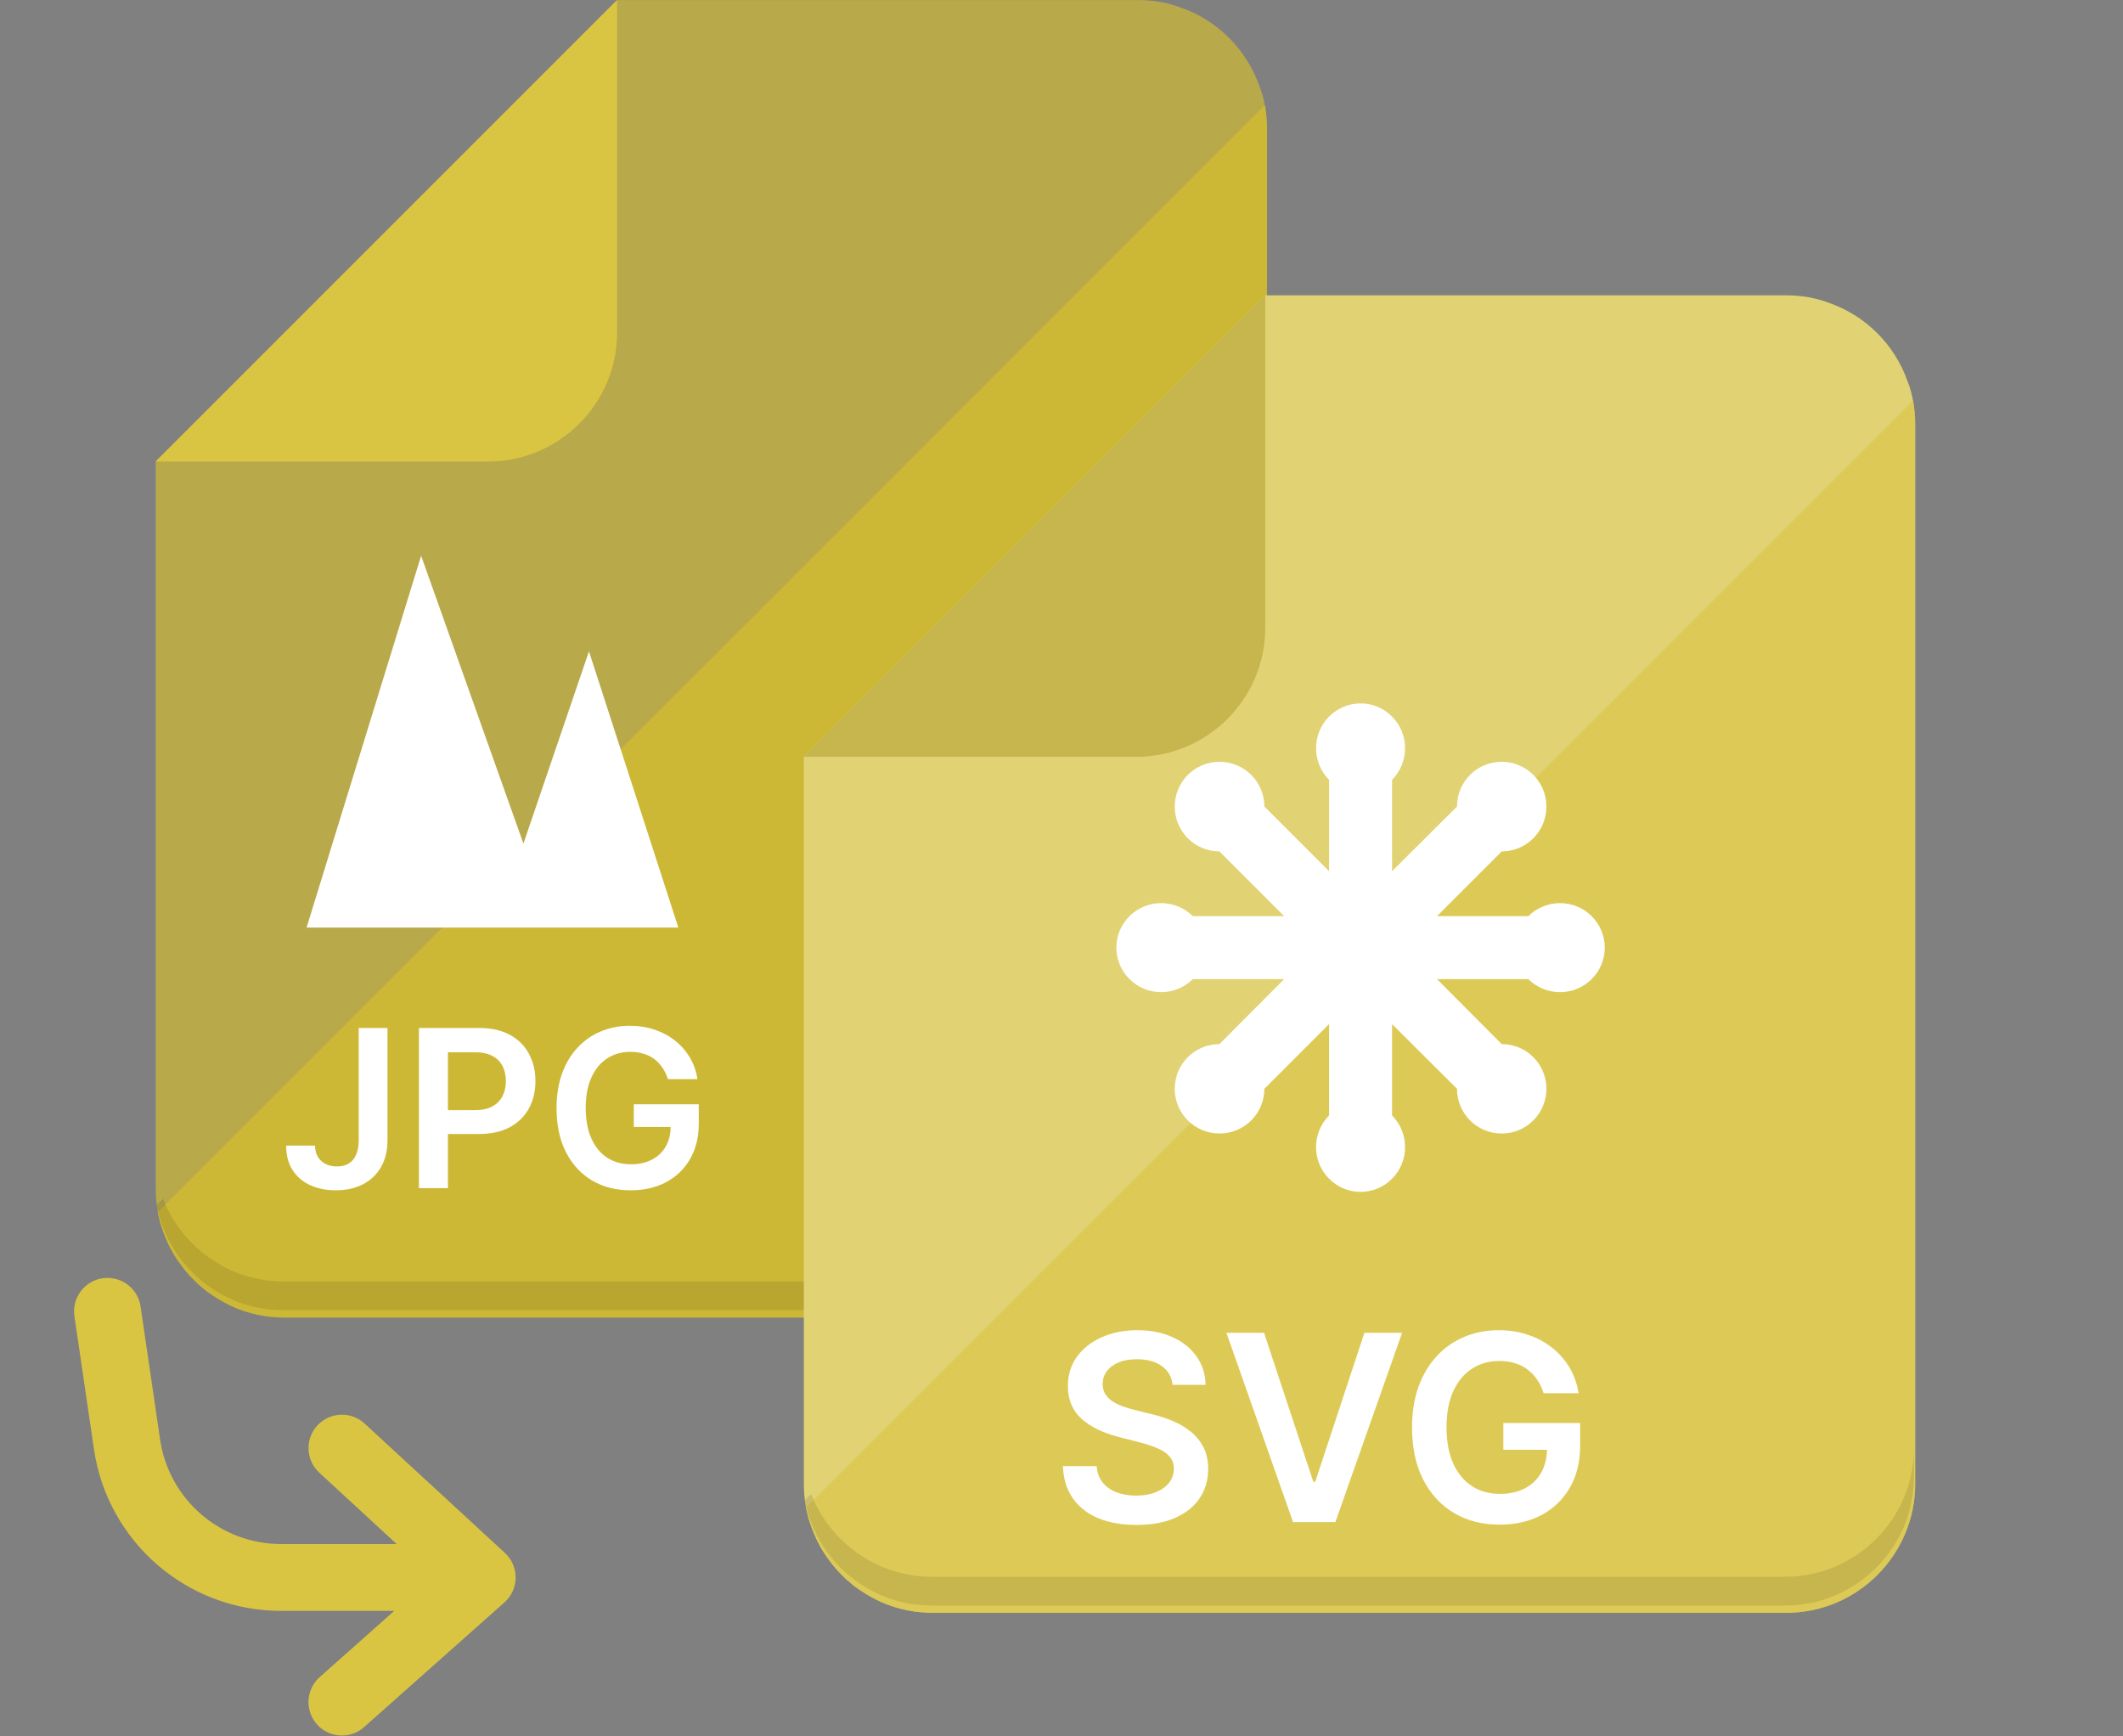
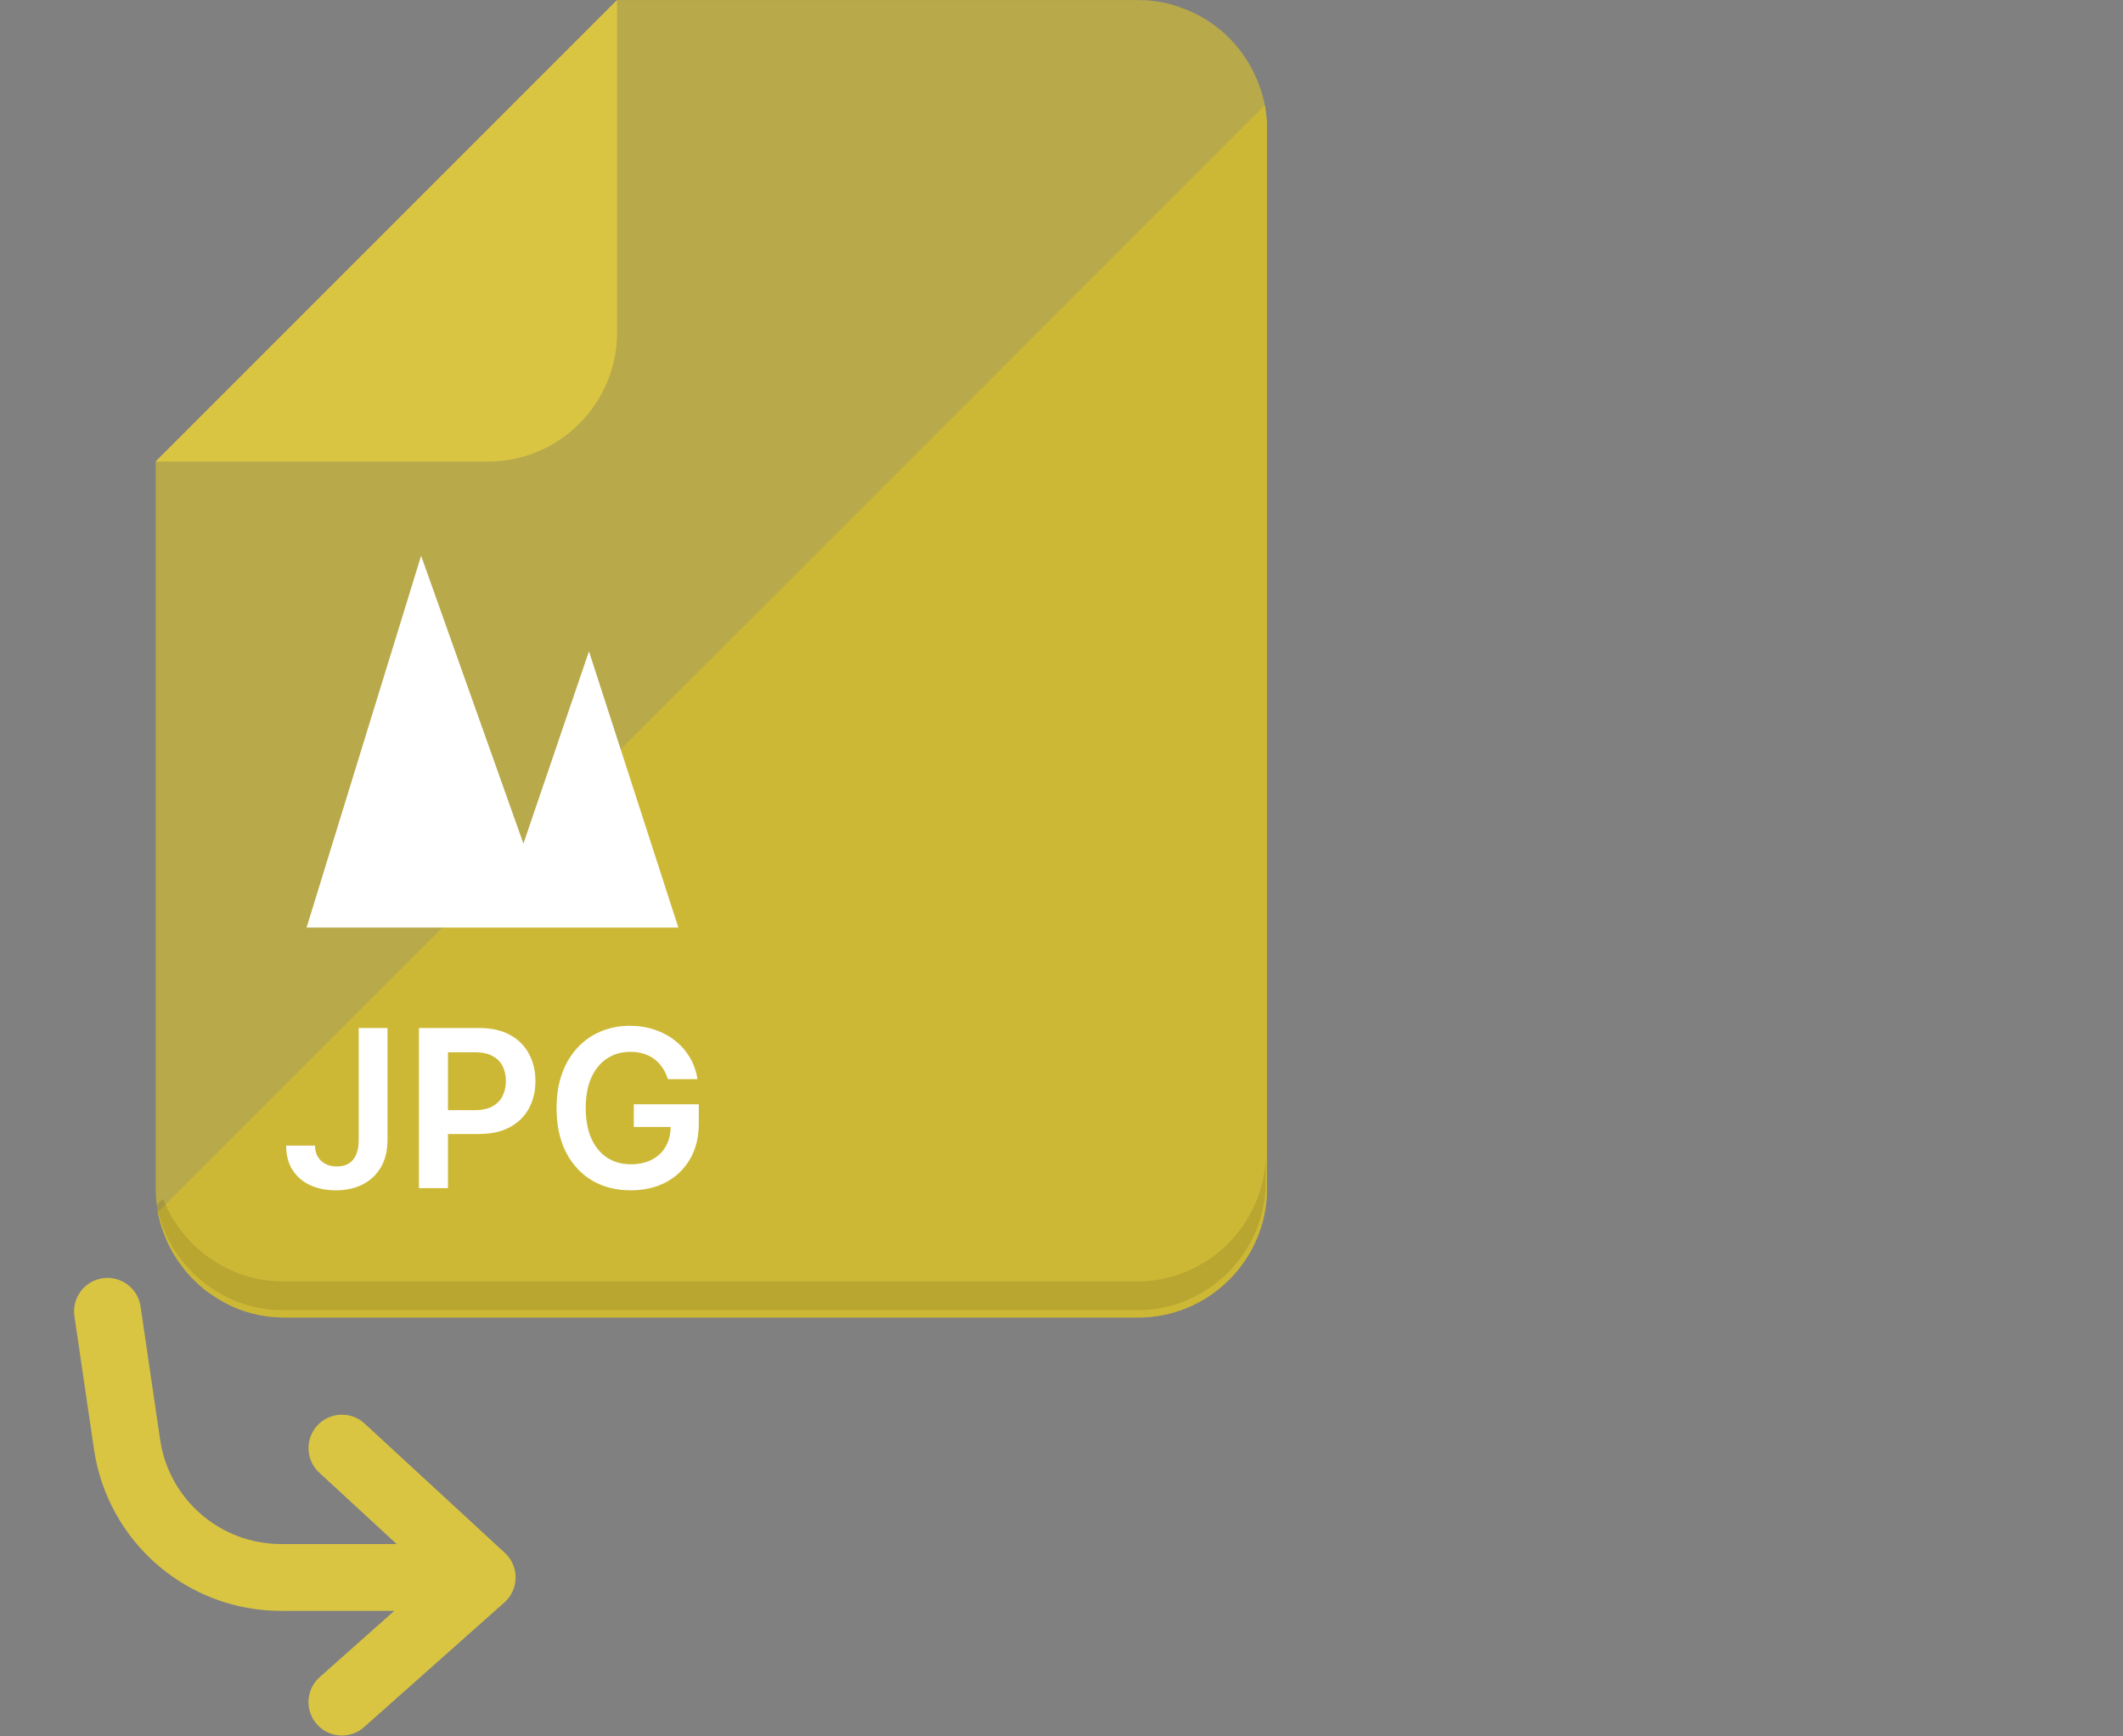
<svg xmlns="http://www.w3.org/2000/svg" width="554" height="453" viewBox="0 0 554 453" fill="none">
  <rect x="0" y="0" width="554" height="453" fill="#808080" stroke="none" />
  <path opacity="0.65" d="M330.626 33.578V310.155C330.626 328.65 315.511 343.766 297.015 343.766H74.186C73.161 343.766 72.136 343.715 71.163 343.612C70.138 343.561 69.165 343.407 68.191 343.203C67.679 343.152 67.167 343.049 66.705 342.895C63.887 342.28 61.172 341.255 58.712 339.923C58.661 339.923 58.661 339.872 58.661 339.872C58.507 339.821 58.353 339.77 58.251 339.668C57.277 339.155 56.355 338.591 55.484 337.976C54.408 337.31 53.383 336.541 52.461 335.671C51.795 335.158 51.18 334.543 50.566 333.928C49.387 332.801 48.311 331.521 47.337 330.188C47.03 329.778 46.722 329.317 46.415 328.907C45.698 327.882 45.031 326.806 44.52 325.73C44.007 324.859 43.597 323.937 43.239 323.015C42.828 322.092 42.47 321.119 42.162 320.094C41.906 319.428 41.752 318.813 41.599 318.096C41.445 317.533 41.291 316.918 41.189 316.303C41.086 315.79 41.035 315.227 40.933 314.714C40.933 314.611 40.882 314.509 40.882 314.407C40.728 313.024 40.626 311.589 40.626 310.155V120.425L161.032 0.017H297.015C300.96 0.017 304.751 0.683 308.235 2.015C317.766 5.346 325.298 12.929 328.628 22.407C329.294 24.047 329.755 25.738 330.063 27.48C330.267 28.453 330.37 29.479 330.473 30.452C330.575 31.476 330.626 32.553 330.626 33.578Z" fill="#D6BF2D" />
  <path d="M127.425 120.418C145.904 120.418 161.024 105.298 161.024 86.819V0L40.606 120.418H127.425Z" fill="#DAC543" />
  <path opacity="0.69" d="M330.631 33.581V310.158C330.631 328.654 315.516 343.77 297.019 343.77H74.19C73.166 343.77 72.141 343.719 71.168 343.616C70.143 343.565 69.169 343.411 68.196 343.206C67.684 343.155 67.171 343.053 66.71 342.899C63.892 342.284 61.177 341.259 58.717 339.927C58.666 339.927 58.666 339.876 58.666 339.876C58.512 339.825 58.358 339.773 58.255 339.671C57.282 339.158 56.359 338.595 55.489 337.98C54.413 337.314 53.388 336.545 52.466 335.674C51.8 335.161 51.185 334.547 50.57 333.932C49.392 332.805 48.316 331.524 47.342 330.191C47.035 329.782 46.727 329.321 46.42 328.91C45.703 327.886 45.036 326.81 44.524 325.734C44.012 324.862 43.602 323.941 43.243 323.019C42.833 322.096 42.474 321.123 42.167 320.098C41.911 319.432 41.757 318.817 41.604 318.1C41.45 317.537 41.296 316.922 41.193 316.307L178.406 179.094L186.297 171.254L192.957 164.543H193.008L330.067 27.484C330.272 28.457 330.375 29.482 330.478 30.456C330.58 31.48 330.631 32.557 330.631 33.581Z" fill="#D6BF2D" />
  <path opacity="0.1" d="M330.321 300.73V308.313C330.321 326.759 315.206 341.873 296.761 341.873H73.932C66.554 341.873 59.688 339.466 54.155 335.366C51.286 333.316 48.826 330.806 46.725 327.937C44.215 324.452 42.319 320.507 41.294 316.203C41.141 315.741 41.038 315.23 40.936 314.717C40.936 314.614 40.885 314.512 40.885 314.41L42.575 312.771C42.78 313.283 42.986 313.796 43.19 314.308C48.468 326.041 60.304 334.342 73.933 334.342H296.762C315.207 334.342 330.321 319.227 330.321 300.73Z" fill="#040000" />
  <path d="M93.605 268.218H101.113V297.596C101.099 300.289 100.528 302.608 99.399 304.553C98.27 306.484 96.693 307.973 94.666 309.021C92.653 310.054 90.307 310.571 87.628 310.571C85.18 310.571 82.976 310.136 81.018 309.266C79.073 308.382 77.529 307.076 76.387 305.349C75.244 303.621 74.673 301.472 74.673 298.902H82.201C82.215 300.031 82.459 301.003 82.935 301.819C83.425 302.635 84.098 303.261 84.955 303.696C85.812 304.131 86.798 304.349 87.913 304.349C89.124 304.349 90.151 304.097 90.994 303.594C91.837 303.077 92.476 302.316 92.912 301.309C93.36 300.303 93.592 299.065 93.605 297.596V268.218ZM109.324 310V268.218H124.992C128.202 268.218 130.895 268.817 133.071 270.014C135.261 271.211 136.913 272.856 138.029 274.951C139.158 277.032 139.722 279.398 139.722 282.05C139.722 284.73 139.158 287.11 138.029 289.191C136.9 291.272 135.234 292.911 133.03 294.107C130.827 295.291 128.114 295.882 124.89 295.882H114.506V289.66H123.87C125.747 289.66 127.284 289.334 128.481 288.681C129.678 288.028 130.562 287.13 131.133 285.988C131.718 284.845 132.01 283.533 132.01 282.05C132.01 280.568 131.718 279.262 131.133 278.133C130.562 277.005 129.671 276.127 128.461 275.502C127.264 274.862 125.72 274.543 123.83 274.543H116.893V310H109.324ZM174.287 281.561C173.947 280.459 173.477 279.473 172.879 278.603C172.294 277.719 171.587 276.964 170.757 276.338C169.941 275.712 169.003 275.243 167.942 274.93C166.881 274.604 165.725 274.441 164.474 274.441C162.23 274.441 160.23 275.005 158.476 276.134C156.721 277.263 155.341 278.922 154.334 281.112C153.342 283.288 152.845 285.94 152.845 289.068C152.845 292.224 153.342 294.896 154.334 297.086C155.327 299.276 156.708 300.942 158.476 302.084C160.244 303.213 162.298 303.778 164.637 303.778C166.759 303.778 168.595 303.37 170.145 302.554C171.709 301.738 172.913 300.581 173.756 299.085C174.6 297.576 175.021 295.808 175.021 293.781L176.735 294.046H165.392V288.13H182.345V293.149C182.345 296.726 181.584 299.82 180.06 302.431C178.537 305.043 176.442 307.055 173.777 308.47C171.111 309.871 168.051 310.571 164.596 310.571C160.747 310.571 157.367 309.708 154.457 307.98C151.56 306.239 149.295 303.771 147.663 300.575C146.045 297.365 145.235 293.557 145.235 289.15C145.235 285.777 145.711 282.764 146.664 280.112C147.629 277.46 148.976 275.209 150.703 273.359C152.43 271.496 154.457 270.082 156.783 269.116C159.108 268.137 161.638 267.647 164.372 267.647C166.684 267.647 168.84 267.987 170.839 268.667C172.838 269.334 174.613 270.286 176.164 271.523C177.728 272.761 179.013 274.23 180.019 275.93C181.026 277.63 181.686 279.507 181.998 281.561H174.287Z" fill="white" />
  <path d="M28.05 342.145L33.15 376.863V376.863C36.078 396.803 53.185 411.581 73.34 411.581L125.83 411.581M125.83 411.581L89.229 377.834M125.83 411.581L89.219 444.105" stroke="#DAC543" stroke-width="17.438" stroke-linecap="round" stroke-linejoin="round" />
  <g clip-path="url(#clip0_1523_1086)">
    <path d="M499.766 110.619V387.196C499.766 405.691 484.651 420.807 466.155 420.807H243.326C242.301 420.807 241.276 420.756 240.303 420.653C239.278 420.602 238.305 420.449 237.331 420.244C236.819 420.193 236.307 420.09 235.845 419.936C233.027 419.321 230.312 418.297 227.852 416.965C227.801 416.965 227.801 416.914 227.801 416.914C227.647 416.863 227.494 416.811 227.391 416.709C226.417 416.196 225.495 415.633 224.624 415.018C223.548 414.351 222.523 413.583 221.601 412.712C220.935 412.199 220.32 411.585 219.706 410.969C218.527 409.842 217.451 408.562 216.478 407.229C216.17 406.819 215.863 406.358 215.555 405.948C214.838 404.923 214.171 403.848 213.66 402.771C213.147 401.9 212.737 400.978 212.379 400.056C211.968 399.134 211.61 398.16 211.302 397.136C211.047 396.469 210.892 395.854 210.739 395.137C210.585 394.574 210.431 393.959 210.329 393.344C210.226 392.831 210.175 392.268 210.073 391.755C210.073 391.653 210.022 391.55 210.022 391.449C209.868 390.065 209.766 388.63 209.766 387.197V197.466L330.172 77.059H466.155C470.1 77.059 473.892 77.724 477.376 79.056C486.906 82.387 494.438 89.97 497.768 99.448C498.434 101.089 498.895 102.779 499.203 104.522C499.408 105.495 499.51 106.52 499.613 107.493C499.715 108.517 499.766 109.594 499.766 110.619Z" fill="#E1D273" />
    <path d="M296.565 197.459C315.045 197.459 330.165 182.339 330.165 163.86V77.041L209.747 197.459H296.565Z" fill="#C7B64D" />
-     <path opacity="0.6" d="M499.772 110.62V387.197C499.772 405.693 484.657 420.808 466.161 420.808H243.331C242.307 420.808 241.282 420.757 240.309 420.655C239.284 420.604 238.311 420.45 237.337 420.245C236.825 420.194 236.312 420.091 235.851 419.938C233.033 419.322 230.318 418.298 227.858 416.966C227.807 416.966 227.807 416.915 227.807 416.915C227.653 416.864 227.499 416.812 227.397 416.71C226.423 416.197 225.501 415.634 224.63 415.019C223.554 414.353 222.529 413.584 221.607 412.713C220.941 412.2 220.326 411.586 219.712 410.971C218.533 409.843 217.457 408.563 216.483 407.23C216.176 406.821 215.868 406.359 215.561 405.949C214.844 404.925 214.177 403.849 213.665 402.773C213.153 401.901 212.743 400.979 212.384 400.057C211.974 399.135 211.616 398.161 211.308 397.137C211.052 396.471 210.898 395.856 210.745 395.139C210.591 394.575 210.437 393.96 210.334 393.345L347.547 256.132L355.438 248.293L362.098 241.581H362.149L499.208 104.523C499.413 105.496 499.516 106.521 499.619 107.495C499.721 108.519 499.772 109.596 499.772 110.62Z" fill="#DAC543" />
-     <path opacity="0.1" d="M499.452 377.774V385.357C499.452 403.803 484.337 418.917 465.892 418.917H243.063C235.685 418.917 228.819 416.509 223.286 412.41C220.417 410.36 217.957 407.849 215.856 404.98C213.346 401.496 211.45 397.55 210.425 393.247C210.271 392.785 210.169 392.274 210.067 391.761C210.067 391.658 210.016 391.555 210.016 391.454L211.706 389.815C211.911 390.327 212.117 390.84 212.321 391.352C217.599 403.085 229.434 411.386 243.064 411.386H465.893C484.338 411.386 499.452 396.271 499.452 377.774Z" fill="#040000" />
-     <path d="M305.988 361.323C305.763 359.218 304.815 357.578 303.143 356.404C301.487 355.231 299.333 354.644 296.68 354.644C294.816 354.644 293.216 354.925 291.882 355.488C290.548 356.051 289.527 356.814 288.82 357.779C288.112 358.743 287.751 359.845 287.734 361.082C287.734 362.111 287.968 363.003 288.434 363.759C288.916 364.514 289.567 365.157 290.387 365.688C291.207 366.202 292.115 366.636 293.112 366.99C294.108 367.344 295.113 367.641 296.126 367.882L300.756 369.04C302.62 369.474 304.413 370.061 306.133 370.8C307.869 371.539 309.42 372.472 310.787 373.597C312.169 374.722 313.262 376.081 314.066 377.672C314.87 379.264 315.272 381.128 315.272 383.267C315.272 386.16 314.532 388.708 313.053 390.91C311.574 393.097 309.436 394.809 306.639 396.046C303.858 397.268 300.49 397.879 296.536 397.879C292.694 397.879 289.358 397.284 286.529 396.095C283.716 394.905 281.513 393.169 279.922 390.886C278.346 388.604 277.494 385.822 277.366 382.543H286.167C286.296 384.263 286.826 385.694 287.759 386.835C288.691 387.977 289.905 388.829 291.4 389.391C292.911 389.954 294.599 390.235 296.463 390.235C298.409 390.235 300.113 389.946 301.575 389.367C303.054 388.772 304.212 387.952 305.048 386.908C305.884 385.847 306.31 384.609 306.326 383.194C306.31 381.908 305.932 380.847 305.192 380.011C304.453 379.159 303.416 378.452 302.082 377.889C300.764 377.311 299.22 376.796 297.452 376.346L291.834 374.899C287.767 373.854 284.552 372.271 282.188 370.149C279.841 368.011 278.668 365.174 278.668 361.637C278.668 358.727 279.456 356.179 281.031 353.993C282.622 351.807 284.785 350.111 287.517 348.905C290.25 347.683 293.345 347.073 296.801 347.073C300.305 347.073 303.376 347.683 306.012 348.905C308.665 350.111 310.746 351.791 312.258 353.945C313.769 356.083 314.548 358.542 314.597 361.323H305.988ZM329.854 347.748L342.707 386.618H343.213L356.041 347.748H365.879L348.47 397.132H337.426L320.04 347.748H329.854ZM402.815 363.518C402.413 362.216 401.858 361.05 401.151 360.021C400.46 358.976 399.624 358.084 398.643 357.345C397.679 356.605 396.569 356.051 395.316 355.681C394.062 355.295 392.695 355.102 391.216 355.102C388.564 355.102 386.201 355.769 384.127 357.104C382.053 358.438 380.422 360.399 379.232 362.987C378.059 365.559 377.472 368.694 377.472 372.391C377.472 376.121 378.059 379.28 379.232 381.868C380.406 384.456 382.037 386.425 384.127 387.776C386.217 389.11 388.644 389.777 391.409 389.777C393.917 389.777 396.087 389.295 397.92 388.33C399.768 387.366 401.191 385.999 402.188 384.231C403.184 382.447 403.683 380.357 403.683 377.962L405.708 378.275H392.301V371.282H412.339V377.214C412.339 381.442 411.439 385.099 409.639 388.186C407.838 391.272 405.363 393.651 402.212 395.323C399.061 396.979 395.444 397.807 391.361 397.807C386.812 397.807 382.817 396.786 379.377 394.744C375.953 392.687 373.276 389.769 371.347 385.991C369.434 382.197 368.478 377.696 368.478 372.488C368.478 368.501 369.04 364.94 370.165 361.806C371.307 358.671 372.898 356.011 374.94 353.824C376.981 351.622 379.377 349.95 382.126 348.809C384.875 347.651 387.865 347.073 391.096 347.073C393.829 347.073 396.376 347.474 398.74 348.278C401.103 349.066 403.201 350.191 405.033 351.654C406.882 353.117 408.401 354.853 409.591 356.863C410.78 358.872 411.56 361.09 411.93 363.518H402.815Z" fill="white" />
-     <path d="M311.263 239.036H335.096L318.209 222.149C311.772 222.149 306.547 216.923 306.547 210.423C306.547 207.331 307.776 204.364 309.963 202.177C312.15 199.99 315.116 198.762 318.209 198.762C324.709 198.762 329.934 203.987 329.934 210.423L346.822 227.311V203.477C342.297 198.889 342.297 191.497 346.822 186.972C351.346 182.384 358.739 182.384 363.263 186.972C367.788 191.497 367.788 198.889 363.263 203.477V227.311L380.214 210.423C380.214 203.987 385.376 198.762 391.876 198.762C398.313 198.762 403.538 203.987 403.538 210.423C403.538 216.923 398.313 222.149 391.876 222.149L374.989 239.036H398.822C403.411 234.512 410.803 234.512 415.327 239.036C419.916 243.561 419.916 250.953 415.327 255.478C410.803 260.002 403.411 260.002 398.822 255.478H374.989L391.876 272.429C398.313 272.429 403.538 277.591 403.538 284.091C403.538 287.184 402.309 290.15 400.122 292.337C397.935 294.524 394.969 295.753 391.876 295.753C385.376 295.753 380.214 290.527 380.214 284.091L363.263 267.203V291.037C367.788 295.625 367.788 303.017 363.263 307.542C358.739 312.13 351.346 312.13 346.822 307.542C342.297 303.017 342.297 295.625 346.822 291.037V267.203L329.934 284.091C329.934 290.527 324.709 295.753 318.209 295.753C311.772 295.753 306.547 290.527 306.547 284.091C306.547 277.591 311.772 272.429 318.209 272.429L335.096 255.478H311.263C306.674 260.002 299.282 260.002 294.758 255.478C290.169 250.953 290.169 243.561 294.758 239.036C299.282 234.512 306.674 234.512 311.263 239.036Z" fill="white" />
+     <path opacity="0.1" d="M499.452 377.774V385.357C499.452 403.803 484.337 418.917 465.892 418.917H243.063C235.685 418.917 228.819 416.509 223.286 412.41C220.417 410.36 217.957 407.849 215.856 404.98C213.346 401.496 211.45 397.55 210.425 393.247C210.271 392.785 210.169 392.274 210.067 391.761L211.706 389.815C211.911 390.327 212.117 390.84 212.321 391.352C217.599 403.085 229.434 411.386 243.064 411.386H465.893C484.338 411.386 499.452 396.271 499.452 377.774Z" fill="#040000" />
  </g>
  <path d="M80 242.018L109.892 145L136.587 220.106L153.692 169.939L177.018 242.018H80Z" fill="white" />
  <defs>
    <clipPath id="clip0_1523_1086">
-       <rect width="343.767" height="343.767" fill="white" transform="translate(209.747 77.044)" />
-     </clipPath>
+       </clipPath>
  </defs>
</svg>